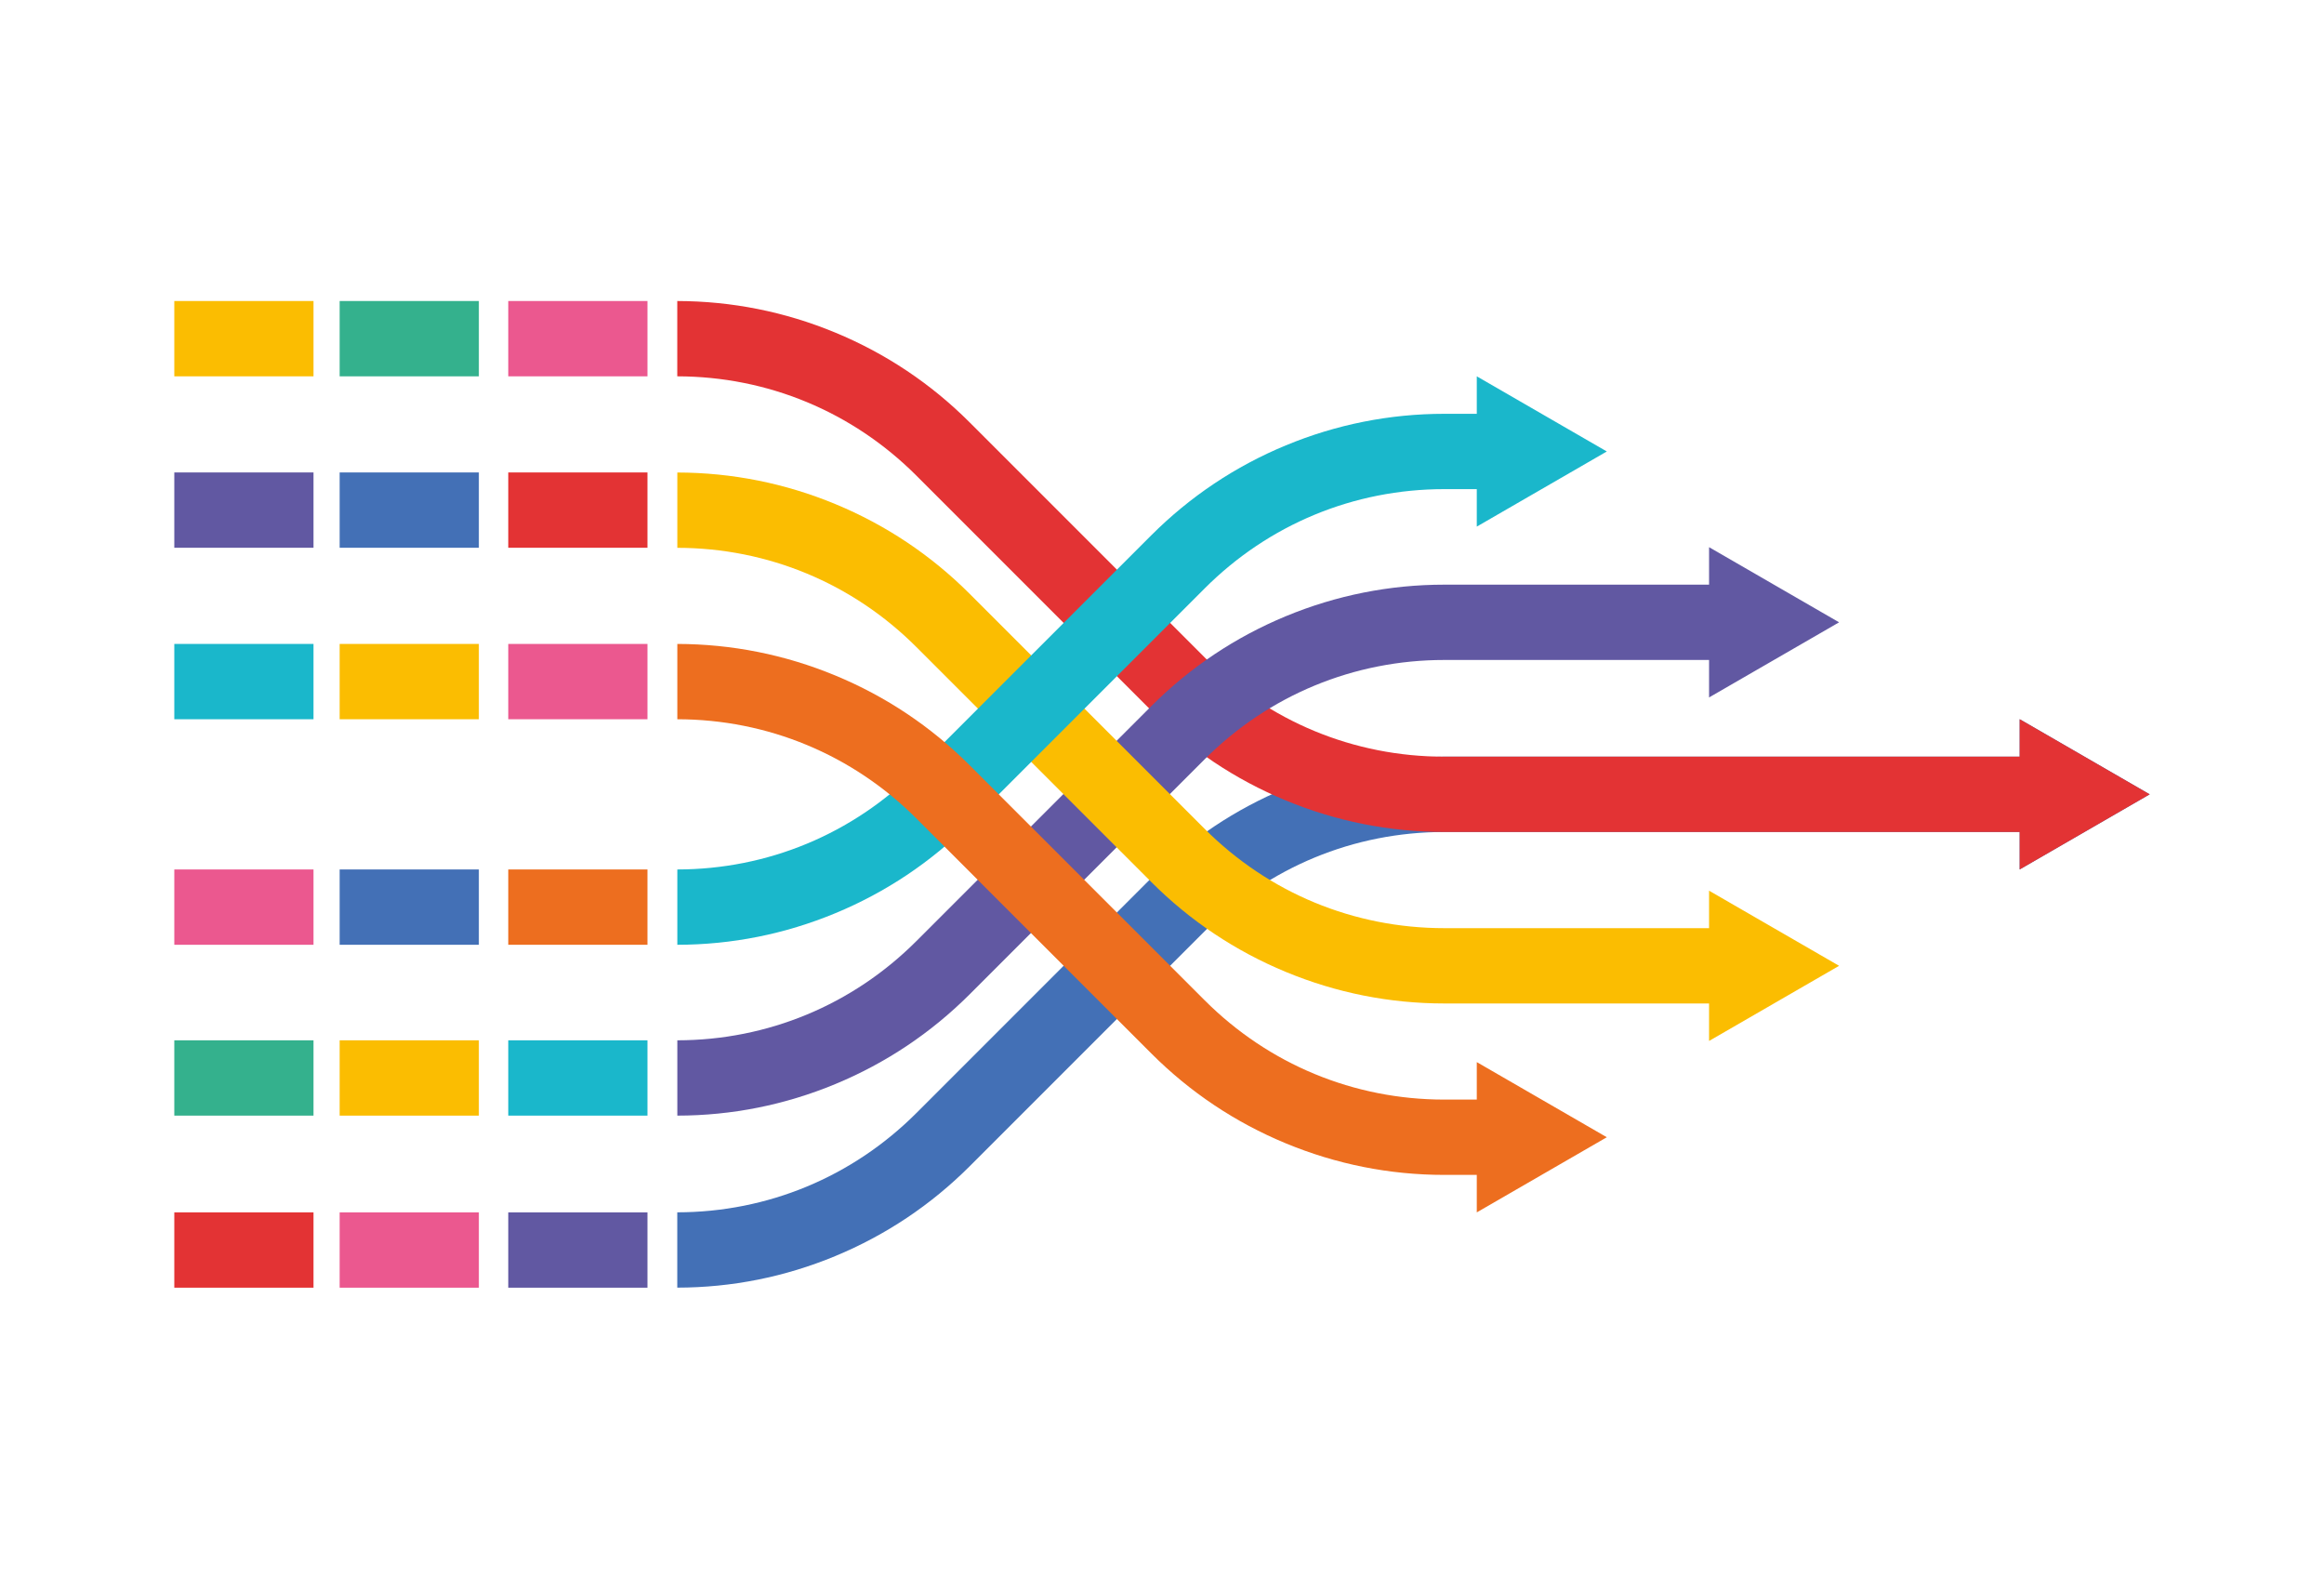
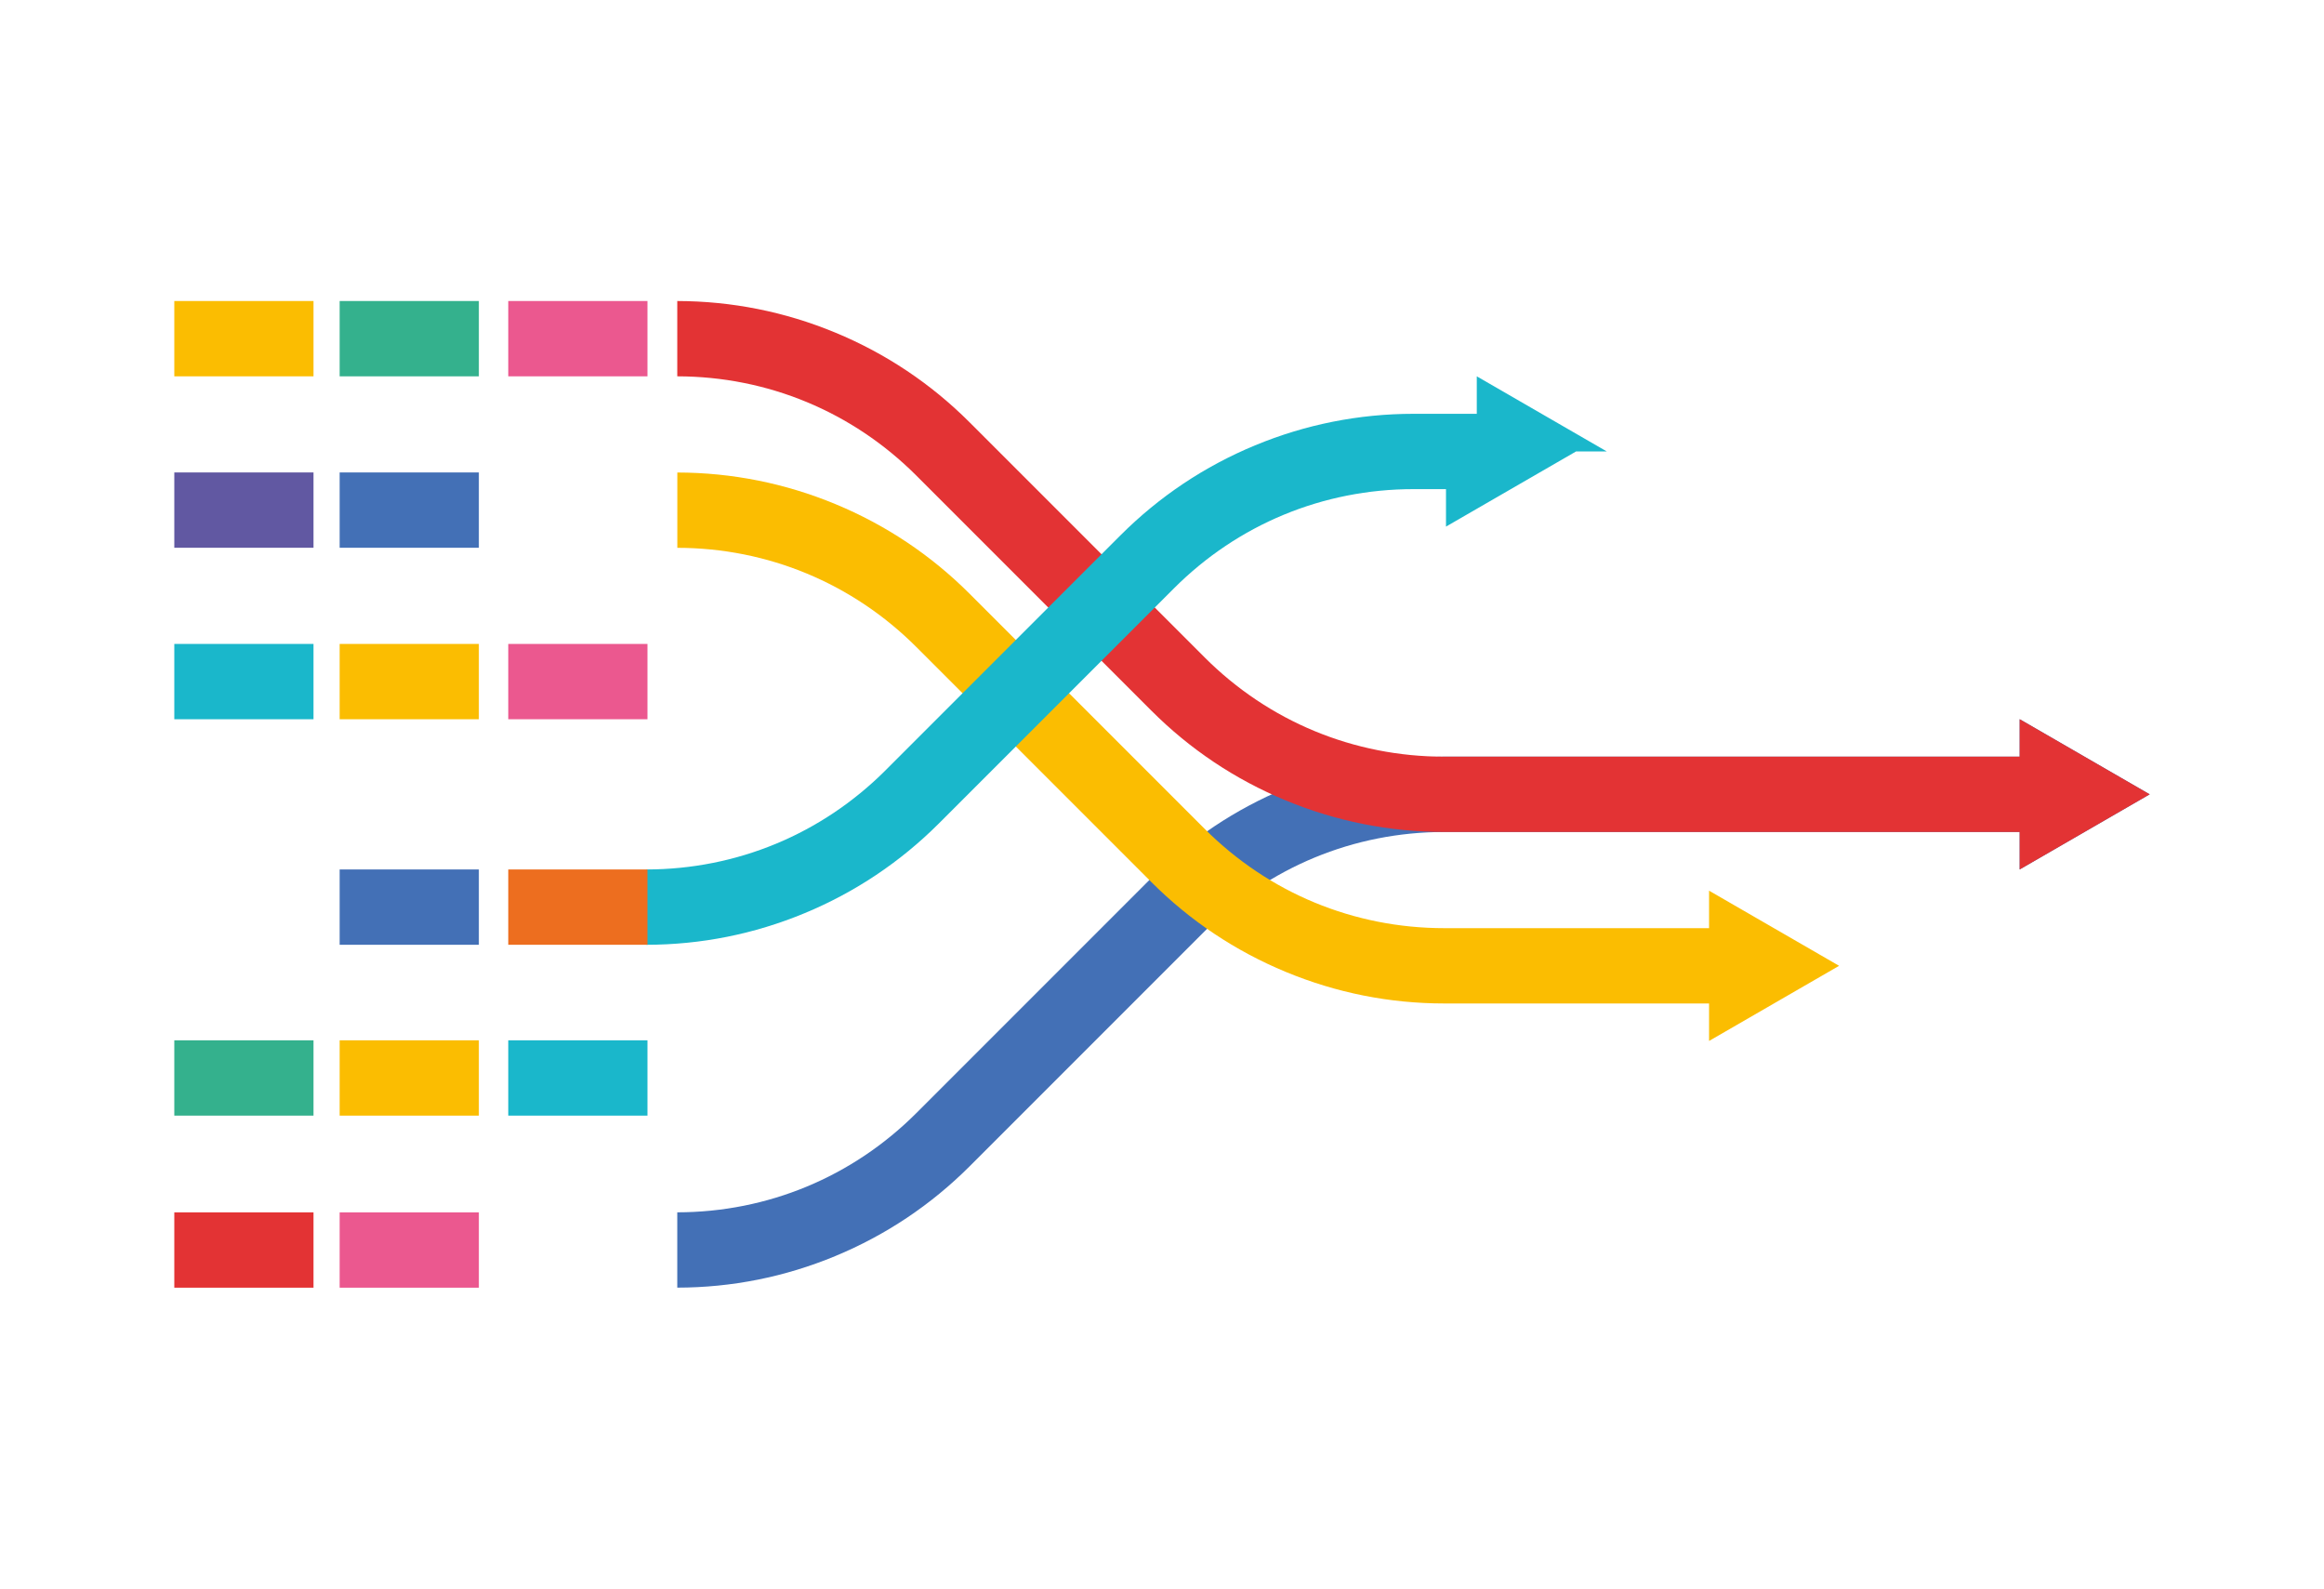
<svg xmlns="http://www.w3.org/2000/svg" version="1.1" viewBox="0 0 400 273.39">
  <defs>
    <style>
      .st0, .st1 {
        fill: #ed6e1f;
      }

      .st2 {
        fill: #e33334;
      }

      .st3 {
        fill: #34b18d;
      }

      .st3, .st4, .st5, .st1, .st6, .st7, .st8 {
        mix-blend-mode: multiply;
      }

      .st4, .st9 {
        fill: #fbbd01;
      }

      .st10 {
        fill: none;
      }

      .st11 {
        isolation: isolate;
      }

      .st12, .st5 {
        fill: #4370b6;
      }

      .st6 {
        fill: #1ab7cb;
      }

      .st7 {
        fill: #eb588f;
      }

      .st8 {
        fill: #6158a2;
      }

      .st13 {
        clip-path: url(#clippath);
      }
    </style>
    <clipPath id="clippath">
      <rect class="st10" width="400" height="273.39" />
    </clipPath>
  </defs>
  <g class="st11">
    <g id="Laag_1">
      <g class="st13">
        <g>
          <g>
            <g>
              <path class="st12" d="M370,136.69l-22.38-12.93v6.45h-10.89s-88.15,0-88.15,0c-9.41,0-18.59,1.83-27.28,5.43-8.69,3.6-16.47,8.8-23.13,15.45l-40.45,40.45c-11,11-25.61,17.06-41.15,17.08v12.96c9.38-.01,18.53-1.84,27.19-5.43,8.69-3.6,16.47-8.8,23.13-15.45l40.45-40.45c11.02-11.02,25.66-17.08,41.24-17.08h88.15s10.89,0,10.89,0v6.45l22.38-12.93Z" />
              <path class="st2" d="M370,136.69l-22.38-12.93v6.45h-10.89s-88.15,0-88.15,0c-15.58,0-30.23-6.07-41.24-17.08l-40.45-40.45c-6.65-6.65-14.43-11.85-23.13-15.45-8.67-3.59-17.81-5.41-27.19-5.43v12.96c15.55.02,30.16,6.09,41.15,17.08l40.45,40.45c6.65,6.65,14.43,11.85,23.13,15.45,8.69,3.6,17.87,5.43,27.28,5.43h88.15s10.89,0,10.89,0v6.45l22.38-12.93Z" />
            </g>
            <g>
-               <rect class="st8" x="87.48" y="208.63" width="23.96" height="12.96" />
              <rect class="st7" x="58.46" y="208.63" width="23.96" height="12.96" />
              <rect class="st2" x="30" y="208.63" width="23.96" height="12.96" />
            </g>
            <g>
              <rect class="st7" x="87.48" y="51.8" width="23.96" height="12.96" />
              <rect class="st3" x="58.46" y="51.8" width="23.96" height="12.96" />
              <rect class="st9" x="30" y="51.8" width="23.96" height="12.96" />
            </g>
          </g>
          <g>
-             <path class="st8" d="M316.54,107.09l-22.38-12.93v6.45h-10.89s-34.68,0-34.68,0c-9.41,0-18.59,1.83-27.28,5.43-8.69,3.6-16.47,8.8-23.13,15.45l-40.45,40.45c-11,11-25.61,17.06-41.15,17.08v12.96c9.38-.01,18.53-1.84,27.19-5.43,8.69-3.6,16.47-8.8,23.13-15.45l40.45-40.45c11.02-11.02,25.66-17.08,41.24-17.08h34.68s10.89,0,10.89,0v6.45l22.38-12.93Z" />
            <g>
              <rect class="st6" x="87.48" y="179.02" width="23.96" height="12.96" />
              <rect class="st9" x="58.46" y="179.02" width="23.96" height="12.96" />
              <rect class="st3" x="30" y="179.02" width="23.96" height="12.96" />
            </g>
          </g>
          <g>
            <path class="st4" d="M316.54,166.2l-22.38-12.93v6.45h-10.89s-34.68,0-34.68,0c-15.58,0-30.23-6.07-41.24-17.08l-40.45-40.45c-6.65-6.65-14.43-11.85-23.13-15.45-8.67-3.59-17.81-5.41-27.19-5.43v12.96c15.55.02,30.16,6.09,41.15,17.08l40.45,40.45c6.65,6.65,14.43,11.85,23.13,15.45,8.69,3.6,17.87,5.43,27.28,5.43h34.68s10.89,0,10.89,0v6.45l22.38-12.93Z" />
            <g>
-               <rect class="st2" x="87.48" y="81.3" width="23.96" height="12.96" />
              <rect class="st12" x="58.46" y="81.3" width="23.96" height="12.96" />
              <rect class="st8" x="30" y="81.3" width="23.96" height="12.96" />
            </g>
          </g>
          <g>
-             <path class="st6" d="M276.56,77.69l-22.38-12.93v6.45h-10.89s5.3,0,5.3,0c-9.41,0-18.59,1.83-27.28,5.43-8.69,3.6-16.47,8.8-23.13,15.45l-40.45,40.45c-11,11-25.61,17.06-41.15,17.08v12.96c9.38-.01,18.53-1.84,27.19-5.43,8.69-3.6,16.47-8.8,23.13-15.45l40.45-40.45c11.02-11.02,25.66-17.08,41.24-17.08h-5.3s10.89,0,10.89,0v6.45l22.38-12.93Z" />
+             <path class="st6" d="M276.56,77.69l-22.38-12.93v6.45h-10.89c-9.41,0-18.59,1.83-27.28,5.43-8.69,3.6-16.47,8.8-23.13,15.45l-40.45,40.45c-11,11-25.61,17.06-41.15,17.08v12.96c9.38-.01,18.53-1.84,27.19-5.43,8.69-3.6,16.47-8.8,23.13-15.45l40.45-40.45c11.02-11.02,25.66-17.08,41.24-17.08h-5.3s10.89,0,10.89,0v6.45l22.38-12.93Z" />
            <g>
              <rect class="st0" x="87.48" y="149.62" width="23.96" height="12.96" />
              <rect class="st5" x="58.46" y="149.62" width="23.96" height="12.96" />
-               <rect class="st7" x="30" y="149.62" width="23.96" height="12.96" />
            </g>
          </g>
          <g>
-             <path class="st1" d="M276.56,195.7l-22.38-12.93v6.45h-10.89s5.3,0,5.3,0c-15.58,0-30.23-6.07-41.24-17.08l-40.45-40.45c-6.65-6.65-14.43-11.85-23.13-15.45-8.67-3.59-17.81-5.41-27.19-5.43v12.96c15.55.02,30.16,6.09,41.15,17.08l40.45,40.45c6.65,6.65,14.43,11.85,23.13,15.45,8.69,3.6,17.87,5.43,27.28,5.43h-5.3s10.89,0,10.89,0v6.45l22.38-12.93Z" />
            <g>
              <rect class="st7" x="87.48" y="110.81" width="23.96" height="12.96" />
              <rect class="st9" x="58.46" y="110.81" width="23.96" height="12.96" />
              <rect class="st6" x="30" y="110.81" width="23.96" height="12.96" />
            </g>
          </g>
        </g>
      </g>
    </g>
  </g>
</svg>